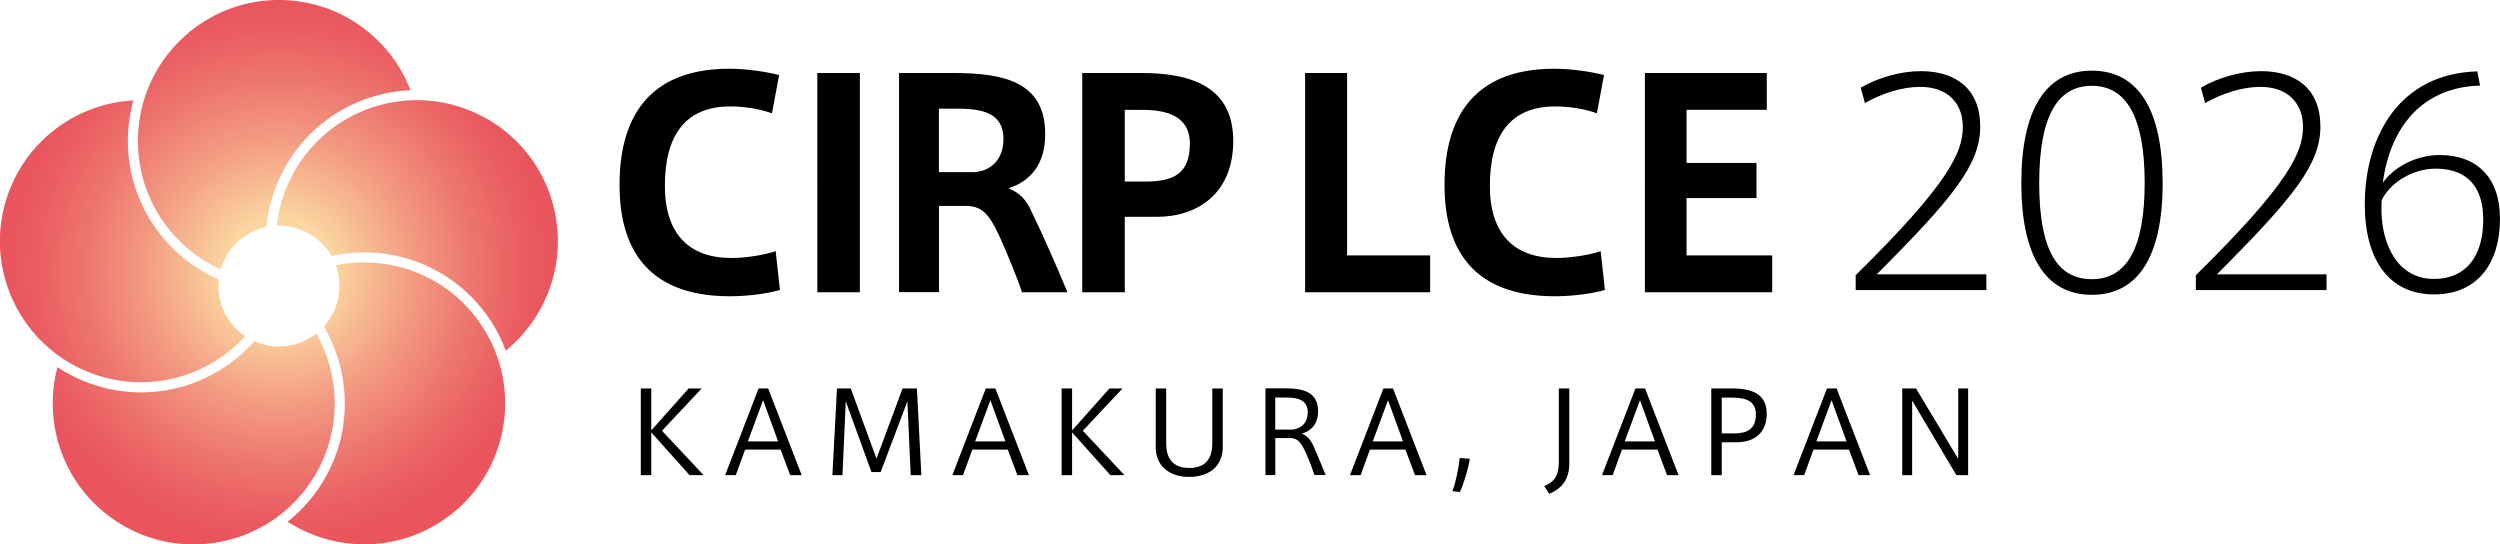
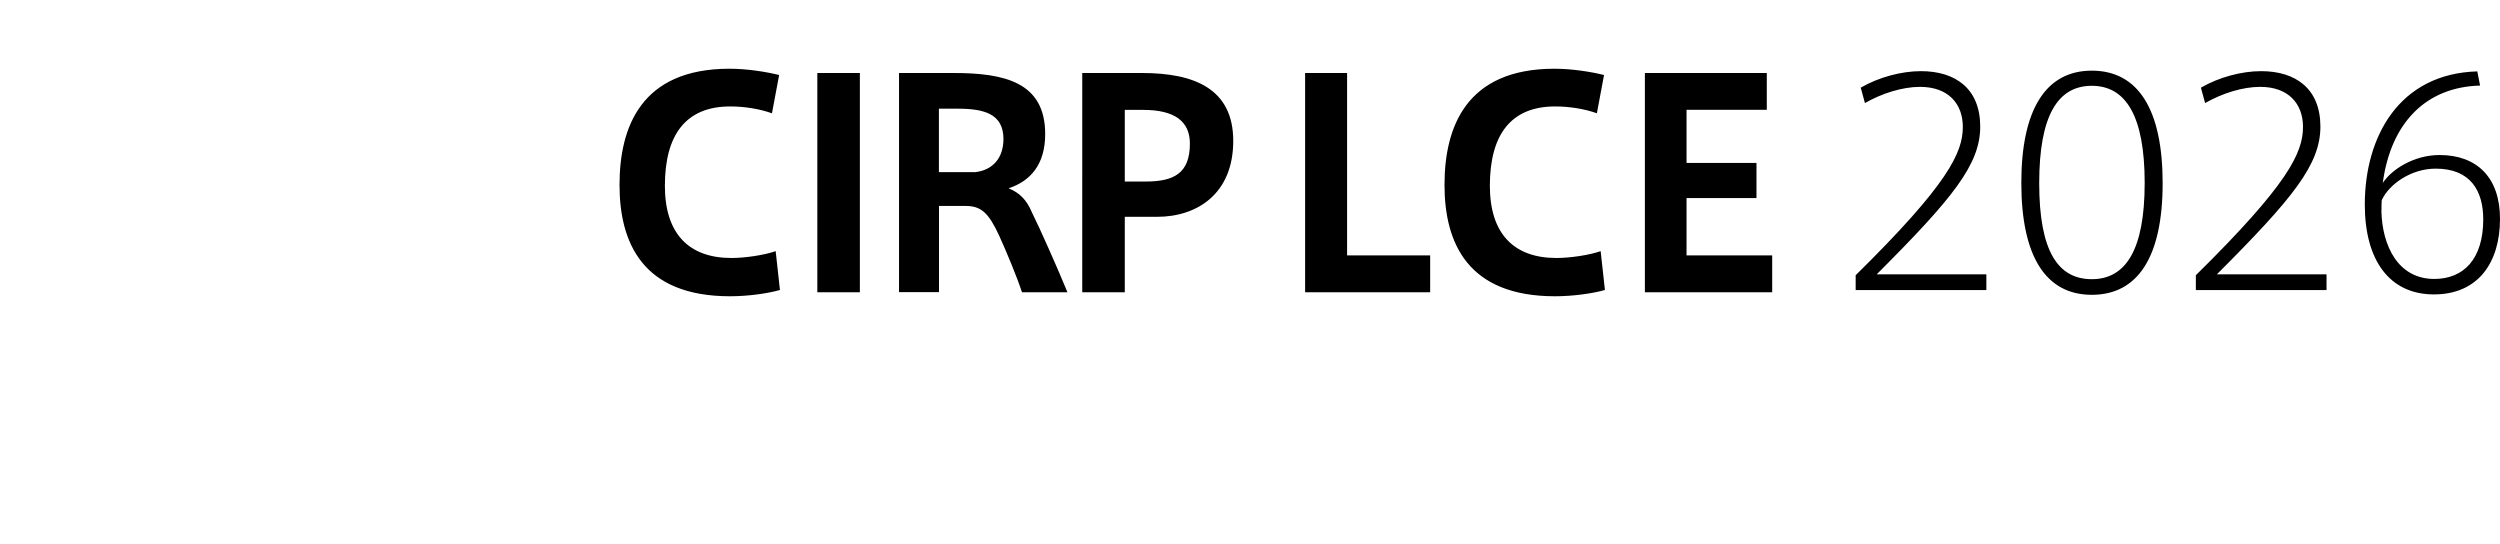
<svg xmlns="http://www.w3.org/2000/svg" data-name="layer_1" viewBox="0 0 310.28 67.56">
  <defs>
    <radialGradient id="a" data-name="grad_1" cx="34.62" cy="33.78" fx="34.62" fy="33.78" r="34.21" gradientUnits="userSpaceOnUse">
      <stop offset=".2" stop-color="#fbd6a0" />
      <stop offset=".21" stop-color="#fad39e" />
      <stop offset=".48" stop-color="#f39c82" />
      <stop offset=".71" stop-color="#ed756e" />
      <stop offset=".89" stop-color="#ea5c61" />
      <stop offset="1" stop-color="#e9545d" />
    </radialGradient>
  </defs>
-   <path d="M41.67 32.92c.29.8.45 1.67.45 2.58 0 1.93-.73 3.69-1.93 5.02 1.19 2.01 1.99 4.24 2.37 6.61.78 4.95-.41 9.9-3.35 13.95a18.617 18.617 0 0 1-3.52 3.67c5.9 3.81 13.77 3.84 19.79-.53 7.82-5.68 9.55-16.62 3.87-24.44-4.17-5.74-11.17-8.19-17.69-6.85zm26.72-8.39c-2.99-9.19-12.86-14.22-22.05-11.24-6.75 2.19-11.25 8.09-11.99 14.71h.27c2.78 0 5.21 1.52 6.51 3.77 7.07-1.57 14.72 1.05 19.24 7.27 1.03 1.41 1.82 2.92 2.4 4.48 5.45-4.43 7.91-11.91 5.61-18.99zm-40.98 8.91c.76-2.65 2.93-4.71 5.66-5.28.22-2.32.88-4.6 1.97-6.74 2.27-4.46 6.15-7.77 10.91-9.32 1.64-.53 3.32-.83 5-.9C48.42 4.65 42.07 0 34.62 0c-9.67 0-17.5 7.84-17.5 17.5 0 7.09 4.22 13.2 10.29 15.94zm3.03 8.28c-2-1.35-3.32-3.63-3.32-6.22 0-.27.02-.54.04-.81-6.64-2.89-11.29-9.51-11.29-17.19 0-1.75.24-3.43.69-5.04-7.02.38-13.4 4.99-15.71 12.07-2.99 9.19 2.04 19.06 11.24 22.05 6.75 2.19 13.85.06 18.34-4.86zm7.76 18.63c4.17-5.74 4.34-13.16 1.05-18.95-1.27 1-2.88 1.6-4.63 1.6-1.09 0-2.12-.23-3.06-.65a18.644 18.644 0 0 1-5.55 4.3 18.705 18.705 0 0 1-8.49 2.05c-1.95 0-3.91-.31-5.81-.93-1.64-.53-3.18-1.28-4.58-2.21-1.8 6.79.6 14.28 6.62 18.66 7.82 5.68 18.76 3.95 24.44-3.87z" style="fill:url(#a)" />
  <path d="M95.8 14.06c-1.45-.53-3.37-.85-5.17-.85-5.53 0-8.11 3.54-8.11 9.85 0 5.95 2.98 8.96 8.26 8.96 1.67 0 4.07-.35 5.49-.85l.53 4.82c-1.49.43-3.93.78-6.2.78-10.84 0-13.71-6.63-13.71-13.82S79.58 8.53 90.53 8.53c2.2 0 4.61.39 6.17.78l-.89 4.75zM106.72 9.06v27.21h-5.28V9.06h5.28zM126.84 36.27c-.6-1.84-1.91-5-2.83-7.02-1.31-2.83-2.23-3.69-4.18-3.69h-3.29v10.7h-4.96V9.06h6.73c6.31 0 11.41 1.1 11.41 7.58 0 3.83-1.88 5.85-4.54 6.73 1.42.57 2.27 1.52 2.87 2.94.99 1.98 3.26 7.09 4.43 9.96h-5.63zm-10.31-14.91h4.54c2.13-.25 3.47-1.74 3.47-4.11 0-3.15-2.45-3.76-5.67-3.76h-2.34v7.87zM139.6 36.27h-5.28V9.06h7.4c6.45 0 11.34 1.91 11.34 8.43s-4.43 9.42-9.46 9.42h-4v9.35zm0-13.74h2.59c3.47 0 5.49-.99 5.49-4.71 0-2.8-1.95-4.18-5.78-4.18h-2.3v8.89zM167.19 9.06V31.7h10.31v4.57h-15.52V9.06h5.21zM198.19 14.06c-1.45-.53-3.37-.85-5.17-.85-5.53 0-8.11 3.54-8.11 9.85 0 5.95 2.98 8.96 8.26 8.96 1.67 0 4.07-.35 5.49-.85l.53 4.82c-1.49.43-3.93.78-6.2.78-10.84 0-13.71-6.63-13.71-13.82s2.69-14.42 13.64-14.42c2.2 0 4.61.39 6.16.78l-.89 4.75zM209.32 13.63v6.59H218v4.36h-8.68v7.12h10.63v4.57h-15.8V9.06h15.13v4.57h-9.96zM246.53 34.06V36h-16.22v-1.84c11.46-11.29 13.3-15.21 13.3-18.41 0-2.88-1.81-4.97-5.31-4.97-2.19 0-4.72.8-6.84 2.01l-.52-1.91c2.22-1.29 5.04-2.05 7.47-2.05 4.31 0 7.36 2.19 7.36 6.88s-3.37 8.86-12.85 18.34h13.61zM259.62 36.59c-5.77 0-8.75-4.86-8.75-13.89s2.99-13.93 8.75-13.93 8.79 4.83 8.79 13.96-3.06 13.86-8.79 13.86zm0-1.94c4.2 0 6.56-3.61 6.56-11.95s-2.36-12.05-6.56-12.05-6.53 3.65-6.53 12.09 2.33 11.91 6.53 11.91zM288.75 34.06V36h-16.22v-1.84c11.46-11.29 13.3-15.21 13.3-18.41 0-2.88-1.81-4.97-5.31-4.97-2.19 0-4.72.8-6.84 2.01l-.52-1.91c2.22-1.29 5.04-2.05 7.47-2.05 4.31 0 7.36 2.19 7.36 6.88s-3.37 8.86-12.85 18.34h13.61zM307.82 10.62c-6.67.17-11.08 4.55-12.09 12.09 1.08-1.67 3.86-3.47 7.05-3.47 4.65 0 7.5 2.81 7.5 7.92 0 5.42-2.71 9.38-8.2 9.38s-8.58-4.2-8.58-11.15c0-8.44 4.27-16.25 13.96-16.53l.35 1.77zm-12.26 15.56c.1 4.31 2.05 8.44 6.56 8.44 3.65 0 6.08-2.47 6.08-7.4 0-3.51-1.56-6.29-5.9-6.29-3.06 0-5.8 1.94-6.7 3.92-.03.45-.03.9-.03 1.32z" />
  <g>
-     <path d="M87.32 58.97h-1.74l-4.75-5.31v5.31h-1.3V48.21h1.3v5.21l4.64-5.21h1.62l-4.93 5.25 5.16 5.5zM94.15 48.21h1.19l4.16 10.76h-1.43l-1.19-3.17h-4.4l-1.16 3.17H90l4.15-10.76zm2.42 6.57-1.86-5.11-1.89 5.11h3.75zM109.31 58.59h-1.15l-3.19-8.77-.41 9.15h-1.25l.57-10.76h1.71l3.19 8.71 3.24-8.71h1.78l.55 10.76h-1.32l-.41-9.16-3.32 8.78zM122.35 48.21h1.19l4.16 10.76h-1.43l-1.19-3.17h-4.4l-1.16 3.17h-1.32l4.15-10.76zm2.43 6.57-1.86-5.11-1.89 5.11h3.75zM139.55 58.97h-1.74l-4.75-5.31v5.31h-1.3V48.21h1.3v5.21l4.64-5.21h1.62l-4.93 5.25 5.16 5.5zM147.57 59.19c-2.52 0-4.13-1.43-4.13-3.68v-7.3h1.3v6.84c0 1.64.66 3.03 2.86 3.03s2.86-1.39 2.86-3.03v-6.84h1.3v7.3c0 2.26-1.6 3.68-4.17 3.68h-.01zM162.1 56.28c-.56-1.3-1.01-1.91-1.99-1.91h-1.83v4.59h-1.22V48.2h2.48c2.21 0 4.05.45 4.05 2.84 0 1.74-.98 2.45-2.02 2.79.67.25 1.13.76 1.54 1.72.39.91 1.02 2.41 1.42 3.4h-1.4c-.24-.76-.64-1.81-1.02-2.69zm.21-5.08c0-1.47-1.06-1.86-2.65-1.86h-1.39v3.98h2.18c.95-.14 1.85-.74 1.85-2.12zM171.7 48.21h1.19l4.16 10.76h-1.43l-1.19-3.17h-4.4l-1.16 3.17h-1.32l4.15-10.76zm2.43 6.57-1.86-5.11-1.89 5.11h3.75zM181.18 61.06l-.91-.1c.43-1.2.8-3.01.9-4.12l1.25.1c-.17 1.18-.74 3.1-1.23 4.12zM193.47 48.21h1.3v9.33c0 1.98-.99 3.14-2.48 3.74l-.64-.95c1.39-.57 1.82-1.4 1.82-3.08v-9.03zM202.98 48.21h1.19l4.16 10.76h-1.43l-1.19-3.17h-4.4l-1.16 3.17h-1.32l4.15-10.76zm2.42 6.57-1.86-5.11-1.89 5.11h3.75zM212.39 58.97V48.21h2.55c2.61 0 4.33.73 4.33 3.15s-1.62 3.53-3.7 3.53h-1.88v4.08h-1.3zm2.84-5.18c1.4 0 2.7-.39 2.7-2.34 0-1.6-1.13-2.1-2.94-2.1h-1.3v4.44h1.54zM226.75 48.21h1.19l4.16 10.76h-1.43l-1.19-3.17h-4.4l-1.16 3.17h-1.32l4.15-10.76zm2.43 6.57-1.86-5.11-1.89 5.11h3.75zM237.32 58.97h-1.23V48.21h1.71l5.24 8.74v-8.74h1.23v10.76h-1.46l-5.49-9.25v9.25z" />
-   </g>
+     </g>
</svg>